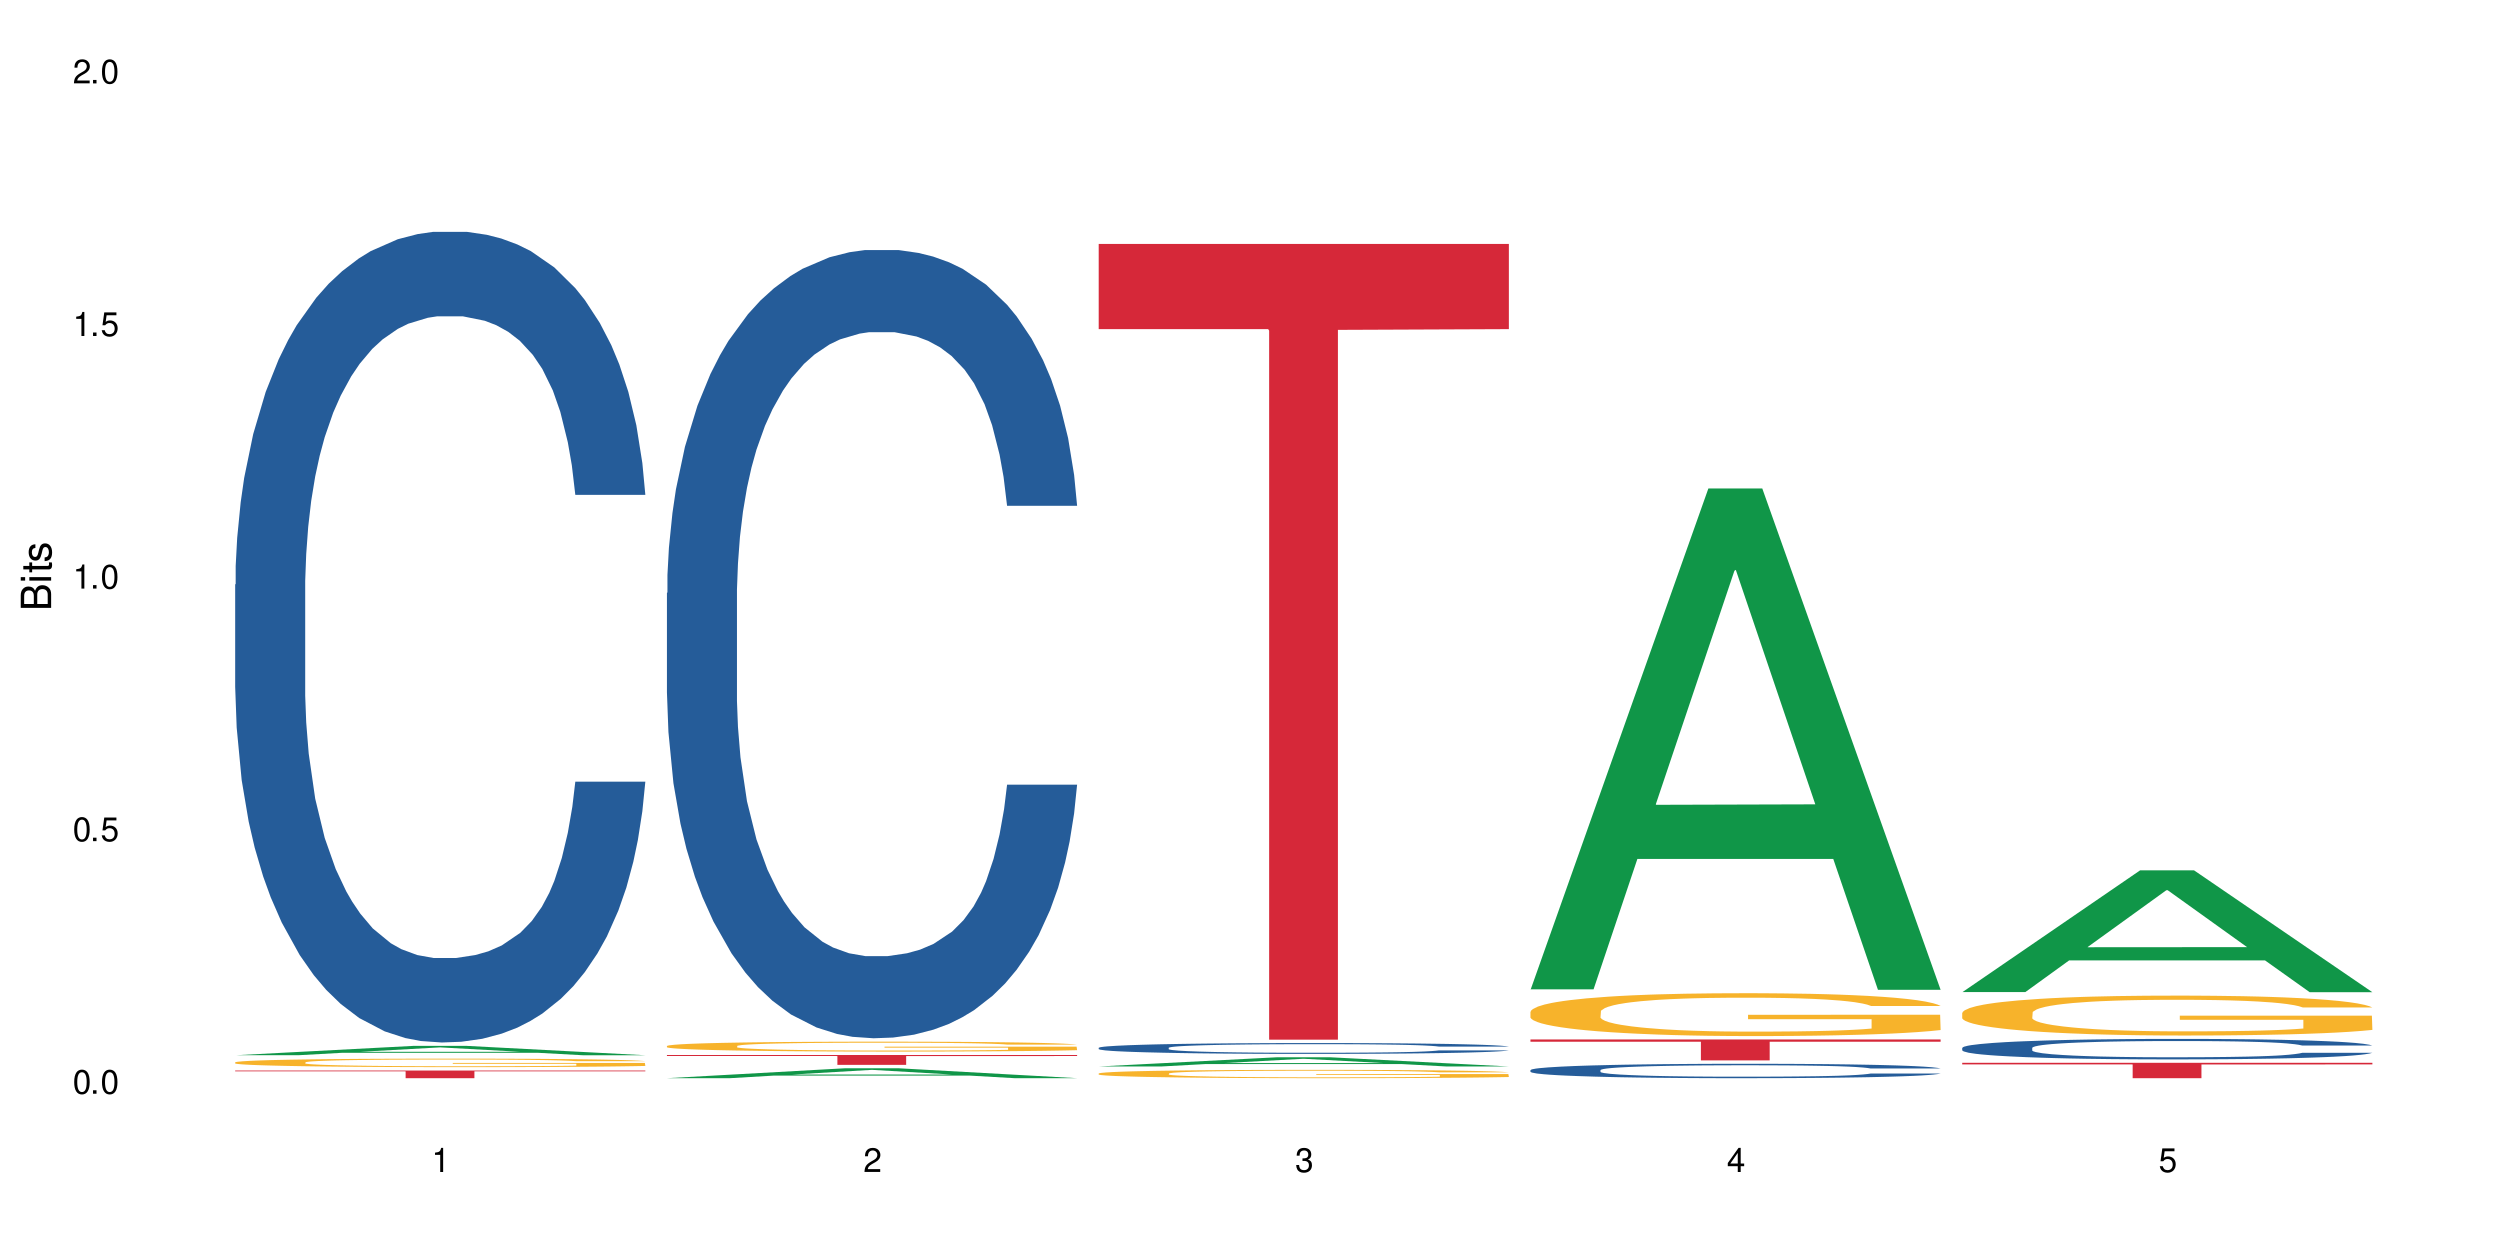
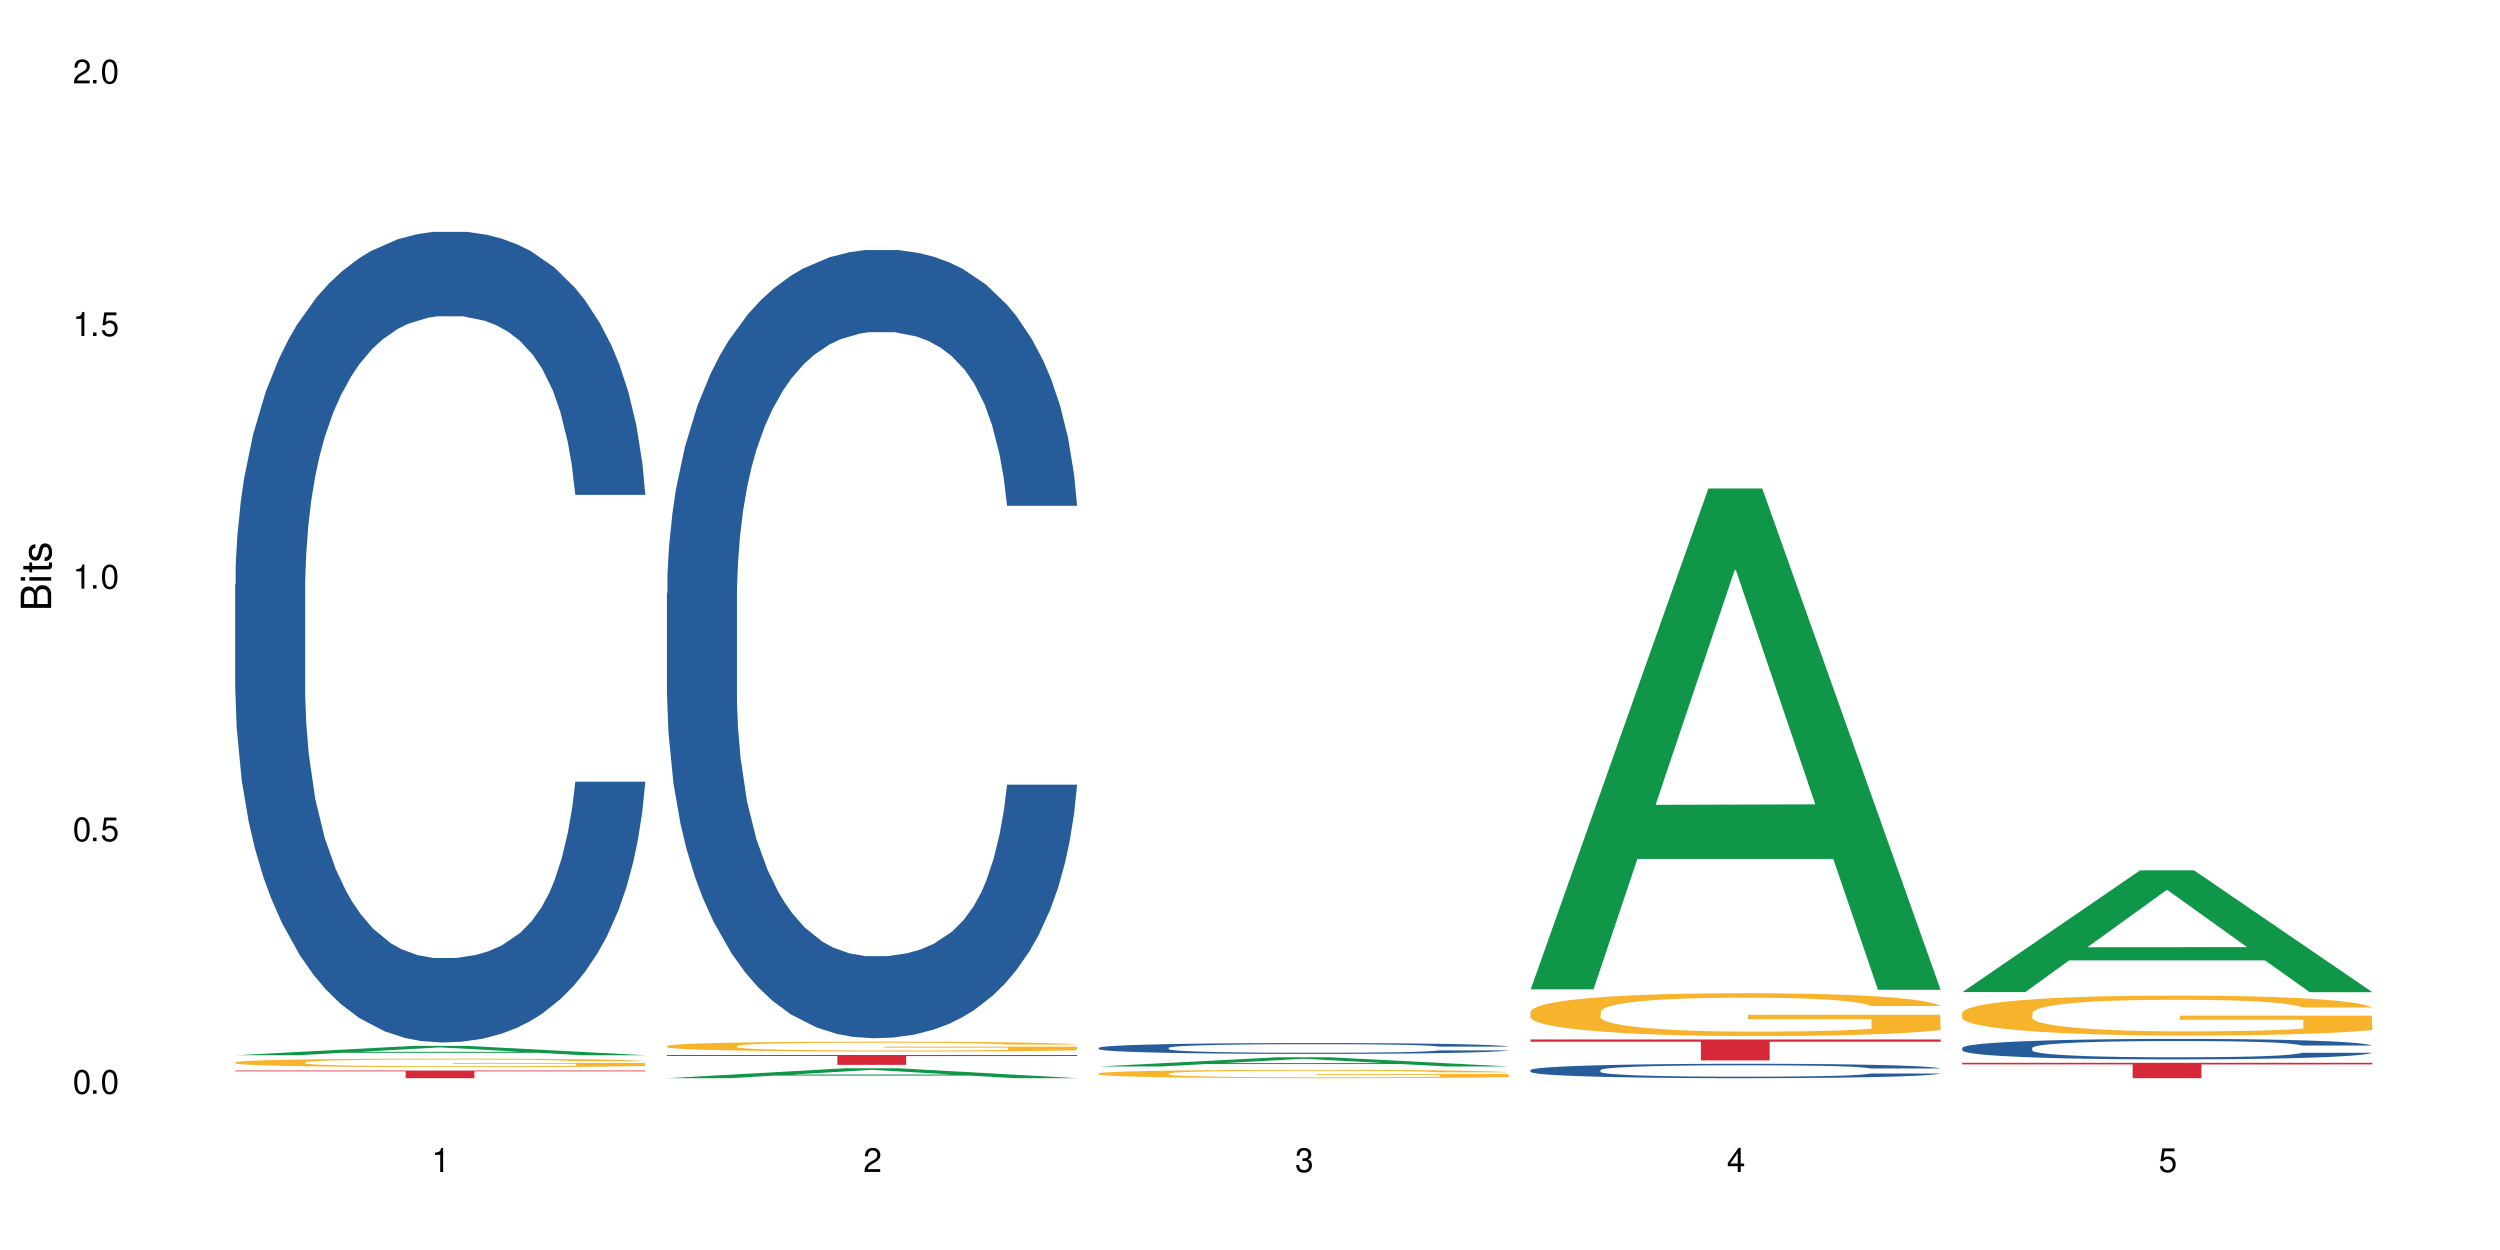
<svg xmlns="http://www.w3.org/2000/svg" xmlns:xlink="http://www.w3.org/1999/xlink" width="720" height="360" viewBox="0 0 720 360">
  <defs>
    <g>
      <g id="glyph-0-0">
</g>
      <g id="glyph-0-1">
        <path d="M 2.641 -6.938 C 2 -6.938 1.422 -6.656 1.078 -6.172 C 0.641 -5.562 0.406 -4.641 0.406 -3.359 C 0.406 -1.016 1.188 0.219 2.641 0.219 C 4.078 0.219 4.859 -1.016 4.859 -3.297 C 4.859 -4.641 4.656 -5.547 4.203 -6.172 C 3.844 -6.656 3.281 -6.938 2.641 -6.938 Z M 2.641 -6.188 C 3.547 -6.188 4 -5.25 4 -3.375 C 4 -1.406 3.562 -0.484 2.625 -0.484 C 1.734 -0.484 1.281 -1.438 1.281 -3.344 C 1.281 -5.25 1.734 -6.188 2.641 -6.188 Z M 2.641 -6.188 " />
      </g>
      <g id="glyph-0-2">
        <path d="M 1.828 -1 L 0.828 -1 L 0.828 0 L 1.828 0 Z M 1.828 -1 " />
      </g>
      <g id="glyph-0-3">
        <path d="M 4.562 -6.797 L 1.062 -6.797 L 0.547 -3.094 L 1.328 -3.094 C 1.719 -3.562 2.047 -3.734 2.578 -3.734 C 3.484 -3.734 4.062 -3.109 4.062 -2.094 C 4.062 -1.125 3.484 -0.531 2.578 -0.531 C 1.828 -0.531 1.375 -0.906 1.188 -1.672 L 0.328 -1.672 C 0.453 -1.109 0.547 -0.844 0.75 -0.594 C 1.125 -0.078 1.828 0.219 2.594 0.219 C 3.969 0.219 4.922 -0.781 4.922 -2.219 C 4.922 -3.562 4.031 -4.484 2.719 -4.484 C 2.25 -4.484 1.859 -4.359 1.469 -4.062 L 1.734 -5.969 L 4.562 -5.969 Z M 4.562 -6.797 " />
      </g>
      <g id="glyph-0-4">
        <path d="M 2.484 -4.938 L 2.484 0 L 3.328 0 L 3.328 -6.938 L 2.766 -6.938 C 2.469 -5.875 2.281 -5.734 0.984 -5.562 L 0.984 -4.938 Z M 2.484 -4.938 " />
      </g>
      <g id="glyph-0-5">
        <path d="M 4.859 -0.828 L 1.281 -0.828 C 1.359 -1.406 1.672 -1.781 2.5 -2.281 L 3.469 -2.828 C 4.406 -3.344 4.906 -4.062 4.906 -4.906 C 4.906 -5.484 4.672 -6.031 4.266 -6.406 C 3.859 -6.766 3.375 -6.938 2.719 -6.938 C 1.859 -6.938 1.219 -6.625 0.844 -6.031 C 0.609 -5.672 0.5 -5.234 0.484 -4.531 L 1.328 -4.531 C 1.359 -5.016 1.406 -5.281 1.531 -5.516 C 1.75 -5.938 2.188 -6.203 2.703 -6.203 C 3.469 -6.203 4.031 -5.641 4.031 -4.891 C 4.031 -4.344 3.719 -3.859 3.125 -3.516 L 2.234 -3 C 0.812 -2.172 0.406 -1.531 0.328 -0.016 L 4.859 -0.016 Z M 4.859 -0.828 " />
      </g>
      <g id="glyph-0-6">
        <path d="M 2.125 -3.188 L 2.578 -3.188 C 3.5 -3.188 3.984 -2.766 3.984 -1.922 C 3.984 -1.062 3.469 -0.531 2.594 -0.531 C 1.656 -0.531 1.203 -1 1.156 -2.016 L 0.312 -2.016 C 0.344 -1.453 0.438 -1.094 0.609 -0.781 C 0.953 -0.109 1.625 0.219 2.547 0.219 C 3.953 0.219 4.859 -0.625 4.859 -1.938 C 4.859 -2.828 4.516 -3.297 3.703 -3.594 C 4.344 -3.844 4.656 -4.328 4.656 -5.031 C 4.656 -6.219 3.875 -6.938 2.578 -6.938 C 1.203 -6.938 0.484 -6.172 0.453 -4.703 L 1.297 -4.703 C 1.312 -5.125 1.344 -5.359 1.453 -5.578 C 1.641 -5.969 2.062 -6.203 2.594 -6.203 C 3.344 -6.203 3.797 -5.75 3.797 -5 C 3.797 -4.516 3.609 -4.219 3.25 -4.047 C 3.016 -3.953 2.703 -3.922 2.125 -3.906 Z M 2.125 -3.188 " />
      </g>
      <g id="glyph-0-7">
        <path d="M 3.141 -1.672 L 3.141 0 L 3.984 0 L 3.984 -1.672 L 4.984 -1.672 L 4.984 -2.438 L 3.984 -2.438 L 3.984 -6.938 L 3.359 -6.938 L 0.266 -2.578 L 0.266 -1.672 Z M 3.141 -2.438 L 1 -2.438 L 3.141 -5.5 Z M 3.141 -2.438 " />
      </g>
      <g id="glyph-1-0">
</g>
      <g id="glyph-1-1">
        <path d="M 0 -0.953 L 0 -4.891 C 0 -5.719 -0.234 -6.344 -0.734 -6.797 C -1.188 -7.234 -1.812 -7.469 -2.5 -7.469 C -3.547 -7.469 -4.188 -7 -4.625 -5.875 C -4.984 -6.688 -5.625 -7.094 -6.531 -7.094 C -7.172 -7.094 -7.734 -6.859 -8.141 -6.391 C -8.562 -5.922 -8.75 -5.344 -8.75 -4.5 L -8.75 -0.953 Z M -4.984 -2.062 L -7.766 -2.062 L -7.766 -4.219 C -7.766 -4.844 -7.688 -5.203 -7.453 -5.5 C -7.219 -5.812 -6.859 -5.969 -6.375 -5.969 C -5.891 -5.969 -5.531 -5.812 -5.297 -5.5 C -5.062 -5.203 -4.984 -4.844 -4.984 -4.219 Z M -0.984 -2.062 L -4 -2.062 L -4 -4.781 C -4 -5.766 -3.438 -6.359 -2.484 -6.359 C -1.547 -6.359 -0.984 -5.766 -0.984 -4.781 Z M -0.984 -2.062 " />
      </g>
      <g id="glyph-1-2">
        <path d="M -6.281 -1.797 L -6.281 -0.797 L 0 -0.797 L 0 -1.797 Z M -8.75 -1.797 L -8.75 -0.797 L -7.484 -0.797 L -7.484 -1.797 Z M -8.75 -1.797 " />
      </g>
      <g id="glyph-1-3">
        <path d="M -6.281 -3.047 L -6.281 -2.016 L -8.016 -2.016 L -8.016 -1.016 L -6.281 -1.016 L -6.281 -0.172 L -5.469 -0.172 L -5.469 -1.016 L -0.719 -1.016 C -0.078 -1.016 0.281 -1.453 0.281 -2.234 C 0.281 -2.5 0.25 -2.719 0.188 -3.047 L -0.641 -3.047 C -0.609 -2.906 -0.594 -2.766 -0.594 -2.562 C -0.594 -2.141 -0.719 -2.016 -1.156 -2.016 L -5.469 -2.016 L -5.469 -3.047 Z M -6.281 -3.047 " />
      </g>
      <g id="glyph-1-4">
        <path d="M -4.531 -5.25 C -5.766 -5.25 -6.469 -4.422 -6.469 -2.969 C -6.469 -1.516 -5.719 -0.562 -4.547 -0.562 C -3.562 -0.562 -3.094 -1.062 -2.734 -2.562 L -2.516 -3.484 C -2.344 -4.188 -2.094 -4.469 -1.641 -4.469 C -1.047 -4.469 -0.641 -3.875 -0.641 -3 C -0.641 -2.453 -0.797 -2 -1.062 -1.75 C -1.25 -1.594 -1.422 -1.531 -1.875 -1.469 L -1.875 -0.406 C -0.422 -0.453 0.281 -1.266 0.281 -2.922 C 0.281 -4.5 -0.5 -5.516 -1.719 -5.516 C -2.656 -5.516 -3.172 -4.984 -3.469 -3.734 L -3.703 -2.766 C -3.891 -1.953 -4.156 -1.609 -4.594 -1.609 C -5.188 -1.609 -5.547 -2.125 -5.547 -2.938 C -5.547 -3.75 -5.203 -4.172 -4.531 -4.203 Z M -4.531 -5.25 " />
      </g>
    </g>
  </defs>
  <rect x="-72" y="-36" width="864" height="432" fill="rgb(100%, 100%, 100%)" fill-opacity="1" />
  <path fill-rule="nonzero" fill="rgb(6.275%, 58.824%, 28.235%)" fill-opacity="1" d="M 67.73 303.906 L 67.855 303.906 L 118.973 301.219 L 134.496 301.219 L 185.859 303.91 L 167.812 303.91 L 154.941 303.207 L 98.523 303.207 L 85.906 303.906 L 67.73 303.906 L 103.953 302.918 L 149.766 302.914 L 126.922 301.656 L 126.668 301.656 L 126.418 301.664 L 103.824 302.914 L 103.953 302.918 Z M 67.73 303.906 " />
  <path fill-rule="nonzero" fill="rgb(14.51%, 36.078%, 60%)" fill-opacity="1" d="M 67.73 168.352 L 67.875 168.137 L 67.875 163.016 L 68.309 154.906 L 69.316 144.664 L 70.324 137.621 L 72.918 125.031 L 76.52 112.867 L 80.266 103.477 L 83 97.926 L 85.449 93.66 L 91.07 85.762 L 94.672 81.707 L 98.559 78.078 L 103.312 74.453 L 106.77 72.316 L 114.551 68.902 L 120.312 67.41 L 124.777 66.77 L 134.43 66.77 L 140.191 67.621 L 144.371 68.691 L 148.98 70.398 L 152.871 72.316 L 159.641 77.012 L 165.691 82.988 L 168.43 86.402 L 172.75 93.02 L 176.062 99.422 L 178.367 104.969 L 180.961 112.867 L 183.266 122.469 L 184.996 133.352 L 185.859 142.531 L 165.691 142.531 L 164.684 133.992 L 163.531 127.379 L 161.371 118.629 L 159.211 112.438 L 156.184 106.25 L 153.445 102.195 L 149.699 98.141 L 146.387 95.578 L 142.93 93.66 L 139.617 92.379 L 133.277 91.098 L 125.93 91.098 L 123.195 91.523 L 117.574 93.23 L 114.551 94.727 L 110.23 97.715 L 107.203 100.488 L 103.602 104.758 L 101.152 108.383 L 98.129 113.934 L 95.965 118.84 L 93.52 125.883 L 92.078 131.219 L 90.781 137.195 L 89.629 144.238 L 88.766 151.707 L 88.188 159.602 L 87.898 167.285 L 87.898 200.363 L 88.188 208.047 L 88.906 217.008 L 90.781 230.027 L 93.52 241.336 L 96.688 250.301 L 99.711 256.703 L 101.441 259.691 L 103.746 263.105 L 107.348 267.375 L 112.535 271.641 L 115.559 273.348 L 120.168 275.055 L 124.922 275.91 L 131.262 275.91 L 136.879 275.055 L 140.625 273.988 L 144.516 272.281 L 149.844 268.652 L 153.16 265.238 L 156.039 261.184 L 158.199 257.129 L 159.641 253.715 L 161.801 247.102 L 163.531 239.844 L 164.828 232.375 L 165.691 225.117 L 185.859 225.117 L 184.996 233.656 L 183.699 241.977 L 182.402 248.168 L 180.387 255.637 L 178.082 262.254 L 174.77 269.723 L 172.031 274.629 L 168.43 279.965 L 165.117 284.02 L 161.516 287.648 L 156.184 291.914 L 152.727 294.051 L 148.98 295.969 L 144.516 297.68 L 138.898 299.172 L 132.848 300.027 L 127.227 300.238 L 121.176 299.812 L 116.711 298.957 L 110.805 297.039 L 103.457 293.195 L 98.129 289.141 L 93.949 285.086 L 90.348 280.82 L 86.316 275.055 L 81.129 265.668 L 77.961 258.41 L 75.797 252.434 L 73.348 244.113 L 71.621 236.645 L 69.605 224.691 L 68.164 209.539 L 67.73 197.801 Z M 67.73 168.352 " />
  <path fill-rule="nonzero" fill="rgb(96.863%, 70.196%, 16.863%)" fill-opacity="1" d="M 67.73 305.938 L 67.875 305.934 L 67.875 305.891 L 68.453 305.789 L 69.891 305.652 L 71.766 305.535 L 73.781 305.449 L 75.078 305.402 L 77.238 305.332 L 79.113 305.285 L 83.867 305.184 L 89.918 305.09 L 93.23 305.051 L 96.977 305.012 L 102.305 304.969 L 104.754 304.953 L 112.246 304.918 L 120.746 304.895 L 130.109 304.891 L 134.43 304.891 L 140.336 304.898 L 148.406 304.926 L 153.016 304.945 L 156.617 304.969 L 160.363 305 L 164.973 305.043 L 169.293 305.098 L 172.75 305.148 L 176.207 305.219 L 179.09 305.289 L 181.539 305.367 L 183.699 305.461 L 184.996 305.539 L 185.859 305.617 L 165.836 305.617 L 164.684 305.539 L 163.387 305.48 L 161.227 305.406 L 159.066 305.352 L 156.902 305.309 L 152.871 305.25 L 149.414 305.215 L 145.09 305.184 L 140.914 305.164 L 136.16 305.148 L 133.277 305.145 L 125.645 305.145 L 118.727 305.16 L 114.695 305.18 L 111.812 305.195 L 107.781 305.23 L 105.332 305.258 L 103.891 305.273 L 99.566 305.344 L 96.688 305.406 L 95.102 305.449 L 93.086 305.516 L 91.645 305.578 L 90.059 305.668 L 89.195 305.734 L 88.043 305.887 L 87.898 306.289 L 88.332 306.371 L 89.195 306.465 L 90.348 306.543 L 92.078 306.629 L 93.805 306.695 L 96.832 306.781 L 99.426 306.84 L 101.441 306.879 L 105.332 306.938 L 106.914 306.957 L 110.66 307 L 114.551 307.031 L 119.305 307.055 L 122.906 307.07 L 128.668 307.082 L 136.016 307.082 L 144.66 307.066 L 150.133 307.051 L 153.879 307.031 L 156.328 307.016 L 159.352 306.992 L 161.516 306.969 L 163.531 306.945 L 165.98 306.906 L 165.98 306.371 L 130.398 306.371 L 130.398 306.121 L 185.715 306.117 L 185.859 306.992 L 182.836 307.051 L 179.09 307.109 L 175.488 307.156 L 171.742 307.191 L 166.414 307.234 L 162.09 307.262 L 155.465 307.293 L 149.414 307.312 L 143.074 307.328 L 137.457 307.332 L 130.828 307.336 L 124.922 307.332 L 118.586 307.316 L 113.543 307.301 L 108.934 307.277 L 104.32 307.25 L 98.559 307.203 L 94.812 307.164 L 90.926 307.117 L 87.035 307.062 L 83.578 307 L 81.273 306.953 L 78.969 306.898 L 76.52 306.832 L 74.215 306.758 L 72.484 306.688 L 70.898 306.609 L 69.746 306.535 L 68.594 306.434 L 68.02 306.355 L 67.73 306.285 Z M 67.73 305.938 " />
  <path fill-rule="nonzero" fill="rgb(83.922%, 15.686%, 22.353%)" fill-opacity="1" d="M 67.73 308.316 L 185.859 308.316 L 185.859 308.551 L 136.629 308.551 L 136.629 310.516 L 116.82 310.516 L 116.82 308.555 L 116.531 308.551 L 67.73 308.551 Z M 67.73 308.316 " />
  <path fill-rule="nonzero" fill="rgb(6.275%, 58.824%, 28.235%)" fill-opacity="1" d="M 192.078 310.516 L 192.203 310.512 L 243.316 307.664 L 258.84 307.664 L 310.207 310.516 L 292.16 310.516 L 279.285 309.773 L 222.871 309.773 L 210.25 310.516 L 192.078 310.516 L 228.297 309.465 L 274.113 309.461 L 251.27 308.129 L 251.016 308.129 L 250.762 308.137 L 228.172 309.461 L 228.297 309.465 Z M 192.078 310.516 " />
  <path fill-rule="nonzero" fill="rgb(14.51%, 36.078%, 60%)" fill-opacity="1" d="M 192.078 170.785 L 192.223 170.578 L 192.223 165.598 L 192.652 157.715 L 193.664 147.754 L 194.672 140.906 L 197.266 128.664 L 200.863 116.836 L 204.609 107.707 L 207.348 102.312 L 209.797 98.16 L 215.414 90.484 L 219.016 86.539 L 222.906 83.012 L 227.66 79.484 L 231.117 77.41 L 238.898 74.09 L 244.66 72.637 L 249.125 72.016 L 258.777 72.016 L 264.539 72.848 L 268.719 73.883 L 273.328 75.543 L 277.219 77.41 L 283.988 81.977 L 290.039 87.785 L 292.777 91.105 L 297.098 97.539 L 300.41 103.762 L 302.715 109.16 L 305.309 116.836 L 307.613 126.172 L 309.344 136.758 L 310.207 145.68 L 290.039 145.68 L 289.031 137.379 L 287.879 130.945 L 285.715 122.438 L 283.555 116.422 L 280.531 110.402 L 277.793 106.461 L 274.047 102.52 L 270.734 100.027 L 267.277 98.16 L 263.965 96.918 L 257.625 95.672 L 250.277 95.672 L 247.539 96.086 L 241.922 97.746 L 238.898 99.199 L 234.574 102.105 L 231.551 104.801 L 227.949 108.949 L 225.5 112.48 L 222.473 117.875 L 220.312 122.645 L 217.863 129.492 L 216.422 134.68 L 215.129 140.492 L 213.977 147.34 L 213.109 154.602 L 212.535 162.277 L 212.246 169.75 L 212.246 201.91 L 212.535 209.383 L 213.254 218.098 L 215.129 230.754 L 217.863 241.754 L 221.035 250.469 L 224.059 256.691 L 225.789 259.598 L 228.094 262.918 L 231.695 267.066 L 236.879 271.219 L 239.906 272.879 L 244.516 274.539 L 249.27 275.367 L 255.609 275.367 L 261.227 274.539 L 264.973 273.5 L 268.863 271.84 L 274.191 268.312 L 277.504 264.992 L 280.387 261.051 L 282.547 257.105 L 283.988 253.785 L 286.148 247.355 L 287.879 240.301 L 289.176 233.035 L 290.039 225.98 L 310.207 225.98 L 309.344 234.281 L 308.047 242.375 L 306.75 248.391 L 304.734 255.656 L 302.426 262.086 L 299.113 269.352 L 296.379 274.121 L 292.777 279.309 L 289.461 283.254 L 285.859 286.781 L 280.531 290.93 L 277.074 293.004 L 273.328 294.871 L 268.863 296.531 L 263.242 297.984 L 257.191 298.816 L 251.574 299.023 L 245.523 298.605 L 241.059 297.777 L 235.152 295.91 L 227.805 292.176 L 222.473 288.23 L 218.297 284.289 L 214.695 280.141 L 210.66 274.539 L 205.477 265.406 L 202.305 258.352 L 200.145 252.543 L 197.695 244.449 L 195.969 237.188 L 193.949 225.566 L 192.508 210.836 L 192.078 199.422 Z M 192.078 170.785 " />
  <path fill-rule="nonzero" fill="rgb(96.863%, 70.196%, 16.863%)" fill-opacity="1" d="M 192.078 301.223 L 192.223 301.219 L 192.223 301.168 L 192.797 301.051 L 194.238 300.891 L 196.109 300.758 L 198.129 300.652 L 199.426 300.598 L 201.586 300.52 L 203.457 300.461 L 208.211 300.344 L 214.262 300.234 L 217.578 300.188 L 221.32 300.145 L 226.652 300.094 L 229.102 300.078 L 236.594 300.035 L 245.09 300.008 L 254.457 300 L 258.777 300.004 L 264.684 300.016 L 272.75 300.043 L 277.359 300.07 L 280.961 300.094 L 284.707 300.129 L 289.316 300.18 L 293.641 300.242 L 297.098 300.305 L 300.555 300.383 L 303.438 300.469 L 305.887 300.559 L 308.047 300.668 L 309.344 300.758 L 310.207 300.852 L 290.184 300.852 L 289.031 300.758 L 287.734 300.688 L 285.574 300.602 L 283.41 300.539 L 281.25 300.492 L 277.219 300.422 L 273.758 300.383 L 269.438 300.344 L 265.262 300.32 L 260.508 300.305 L 257.625 300.301 L 249.988 300.301 L 243.074 300.32 L 239.043 300.34 L 236.16 300.359 L 232.125 300.398 L 229.676 300.43 L 228.238 300.453 L 223.914 300.531 L 221.035 300.605 L 219.449 300.656 L 217.434 300.734 L 215.992 300.805 L 214.406 300.906 L 213.543 300.984 L 212.391 301.164 L 212.246 301.633 L 212.68 301.73 L 213.543 301.84 L 214.695 301.934 L 216.422 302.031 L 218.152 302.105 L 221.176 302.207 L 223.77 302.277 L 225.789 302.32 L 229.676 302.391 L 231.262 302.414 L 235.008 302.461 L 238.898 302.496 L 243.652 302.527 L 247.254 302.543 L 253.016 302.559 L 260.363 302.559 L 269.004 302.543 L 274.48 302.52 L 278.227 302.5 L 280.676 302.48 L 283.699 302.453 L 285.859 302.426 L 287.879 302.398 L 290.328 302.355 L 290.328 301.73 L 254.742 301.73 L 254.742 301.438 L 310.062 301.434 L 310.207 302.453 L 307.18 302.523 L 303.438 302.59 L 299.836 302.645 L 296.09 302.688 L 290.758 302.738 L 286.438 302.77 L 279.809 302.805 L 273.758 302.828 L 267.422 302.844 L 261.801 302.852 L 255.176 302.855 L 249.27 302.848 L 242.93 302.832 L 237.887 302.812 L 233.277 302.785 L 228.668 302.754 L 222.906 302.699 L 219.16 302.652 L 215.27 302.598 L 211.383 302.535 L 207.926 302.465 L 205.621 302.41 L 203.312 302.348 L 200.863 302.27 L 198.559 302.18 L 196.832 302.098 L 195.246 302.008 L 194.094 301.922 L 192.941 301.805 L 192.367 301.711 L 192.078 301.629 Z M 192.078 301.223 " />
  <path fill-rule="nonzero" fill="rgb(83.922%, 15.686%, 22.353%)" fill-opacity="1" d="M 192.078 303.832 L 310.207 303.832 L 310.207 304.137 L 260.973 304.141 L 260.973 306.688 L 241.168 306.688 L 241.168 304.145 L 240.879 304.137 L 192.078 304.137 Z M 192.078 303.832 " />
  <path fill-rule="nonzero" fill="rgb(6.275%, 58.824%, 28.235%)" fill-opacity="1" d="M 316.426 307.137 L 316.551 307.137 L 367.664 304.5 L 383.188 304.5 L 434.555 307.141 L 416.508 307.141 L 403.633 306.449 L 347.219 306.449 L 334.598 307.137 L 316.426 307.137 L 352.645 306.168 L 398.457 306.164 L 375.613 304.934 L 375.363 304.93 L 375.109 304.938 L 352.52 306.164 L 352.645 306.168 Z M 316.426 307.137 " />
  <path fill-rule="nonzero" fill="rgb(14.51%, 36.078%, 60%)" fill-opacity="1" d="M 316.426 301.758 L 316.566 301.754 L 316.566 301.688 L 317 301.578 L 318.008 301.441 L 319.016 301.348 L 321.609 301.18 L 325.211 301.016 L 328.957 300.891 L 331.695 300.816 L 334.145 300.758 L 339.762 300.652 L 343.363 300.598 L 347.254 300.551 L 352.008 300.504 L 355.465 300.473 L 363.242 300.43 L 369.008 300.406 L 373.473 300.398 L 383.125 300.398 L 388.887 300.41 L 393.062 300.426 L 397.676 300.449 L 401.562 300.473 L 408.336 300.535 L 414.387 300.617 L 417.121 300.66 L 421.445 300.75 L 424.758 300.836 L 427.062 300.91 L 429.656 301.016 L 431.961 301.145 L 433.688 301.289 L 434.555 301.414 L 414.387 301.414 L 413.375 301.297 L 412.223 301.211 L 410.062 301.094 L 407.902 301.012 L 404.879 300.926 L 402.141 300.875 L 398.395 300.82 L 395.082 300.785 L 391.625 300.758 L 388.309 300.742 L 381.973 300.727 L 374.625 300.727 L 371.887 300.73 L 366.27 300.754 L 363.242 300.773 L 358.922 300.812 L 355.898 300.852 L 352.297 300.906 L 349.848 300.957 L 346.82 301.031 L 344.66 301.098 L 342.211 301.191 L 340.77 301.262 L 339.473 301.34 L 338.32 301.434 L 337.457 301.535 L 336.879 301.641 L 336.594 301.742 L 336.594 302.188 L 336.879 302.289 L 337.602 302.41 L 339.473 302.582 L 342.211 302.734 L 345.379 302.855 L 348.406 302.938 L 350.133 302.98 L 352.438 303.023 L 356.039 303.082 L 361.227 303.141 L 364.254 303.16 L 368.863 303.184 L 373.617 303.195 L 379.953 303.195 L 385.574 303.184 L 389.32 303.172 L 393.207 303.148 L 398.539 303.098 L 401.852 303.055 L 404.734 303 L 406.895 302.945 L 408.336 302.898 L 410.496 302.812 L 412.223 302.715 L 413.52 302.613 L 414.387 302.516 L 434.555 302.516 L 433.688 302.633 L 432.391 302.742 L 431.098 302.824 L 429.078 302.926 L 426.773 303.012 L 423.461 303.113 L 420.723 303.18 L 417.121 303.25 L 413.809 303.305 L 410.207 303.352 L 404.879 303.41 L 401.418 303.438 L 397.676 303.465 L 393.207 303.488 L 387.59 303.508 L 381.539 303.52 L 375.922 303.523 L 369.871 303.516 L 365.406 303.504 L 359.5 303.48 L 352.152 303.426 L 346.82 303.375 L 342.645 303.32 L 339.043 303.262 L 335.008 303.184 L 329.82 303.059 L 326.652 302.961 L 324.492 302.883 L 322.043 302.77 L 320.312 302.672 L 318.297 302.512 L 316.855 302.309 L 316.426 302.152 Z M 316.426 301.758 " />
  <path fill-rule="nonzero" fill="rgb(96.863%, 70.196%, 16.863%)" fill-opacity="1" d="M 316.426 309.145 L 316.566 309.145 L 316.566 309.102 L 317.145 309 L 318.586 308.867 L 320.457 308.754 L 322.477 308.668 L 323.77 308.621 L 325.934 308.555 L 327.805 308.508 L 332.559 308.406 L 338.609 308.316 L 341.922 308.277 L 345.668 308.238 L 351 308.199 L 353.449 308.184 L 360.938 308.148 L 369.438 308.125 L 378.801 308.117 L 383.125 308.121 L 389.031 308.129 L 397.098 308.152 L 401.707 308.176 L 405.309 308.199 L 409.055 308.227 L 413.664 308.27 L 417.988 308.324 L 421.445 308.375 L 424.902 308.441 L 427.781 308.512 L 430.23 308.586 L 432.391 308.68 L 433.688 308.758 L 434.555 308.832 L 414.527 308.832 L 413.375 308.758 L 412.078 308.695 L 409.918 308.625 L 407.758 308.574 L 405.598 308.531 L 401.562 308.473 L 398.105 308.438 L 393.785 308.406 L 389.605 308.387 L 384.852 308.375 L 381.973 308.371 L 374.336 308.371 L 367.422 308.387 L 363.387 308.402 L 360.508 308.422 L 356.473 308.453 L 354.023 308.48 L 352.582 308.496 L 348.262 308.566 L 345.379 308.629 L 343.797 308.668 L 341.777 308.734 L 340.34 308.793 L 338.754 308.883 L 337.891 308.945 L 336.738 309.098 L 336.594 309.488 L 337.023 309.574 L 337.891 309.664 L 339.043 309.742 L 340.77 309.824 L 342.5 309.891 L 345.523 309.973 L 348.117 310.031 L 350.133 310.07 L 354.023 310.129 L 355.609 310.148 L 359.355 310.188 L 363.242 310.219 L 367.996 310.242 L 371.598 310.258 L 377.363 310.27 L 384.707 310.27 L 393.352 310.254 L 398.828 310.238 L 402.57 310.219 L 405.02 310.203 L 408.047 310.18 L 410.207 310.156 L 412.223 310.133 L 414.672 310.098 L 414.672 309.574 L 379.09 309.57 L 379.09 309.324 L 434.41 309.324 L 434.555 310.18 L 431.527 310.238 L 427.781 310.297 L 424.18 310.34 L 420.434 310.379 L 415.105 310.418 L 410.785 310.445 L 404.156 310.477 L 398.105 310.496 L 391.77 310.508 L 386.148 310.516 L 379.523 310.516 L 373.617 310.512 L 367.277 310.5 L 362.234 310.48 L 357.625 310.461 L 353.016 310.434 L 347.254 310.387 L 343.508 310.348 L 339.617 310.305 L 335.727 310.246 L 332.27 310.188 L 329.965 310.145 L 327.66 310.09 L 325.211 310.023 L 322.906 309.949 L 321.18 309.883 L 319.594 309.805 L 318.441 309.734 L 317.289 309.633 L 316.711 309.555 L 316.426 309.488 Z M 316.426 309.145 " />
-   <path fill-rule="nonzero" fill="rgb(83.922%, 15.686%, 22.353%)" fill-opacity="1" d="M 316.426 70.258 L 434.555 70.258 L 434.555 94.789 L 385.32 95.004 L 385.32 299.422 L 365.512 299.422 L 365.512 95.219 L 365.227 94.789 L 316.426 94.789 Z M 316.426 70.258 " />
  <path fill-rule="nonzero" fill="rgb(6.275%, 58.824%, 28.235%)" fill-opacity="1" d="M 440.77 284.93 L 440.898 284.793 L 492.012 140.676 L 507.535 140.676 L 558.898 285.066 L 540.852 285.066 L 527.98 247.375 L 471.566 247.375 L 458.945 284.93 L 440.77 284.93 L 476.992 231.785 L 522.805 231.648 L 499.961 164.266 L 499.711 164.133 L 499.457 164.539 L 476.867 231.648 L 476.992 231.785 Z M 440.77 284.93 " />
  <path fill-rule="nonzero" fill="rgb(14.51%, 36.078%, 60%)" fill-opacity="1" d="M 440.77 308.176 L 440.914 308.172 L 440.914 308.082 L 441.348 307.938 L 442.355 307.754 L 443.363 307.629 L 445.957 307.406 L 449.559 307.191 L 453.305 307.023 L 456.043 306.926 L 458.488 306.848 L 464.109 306.711 L 467.711 306.637 L 471.602 306.574 L 476.355 306.508 L 479.812 306.469 L 487.59 306.41 L 493.352 306.383 L 497.82 306.371 L 507.469 306.371 L 513.234 306.387 L 517.41 306.406 L 522.02 306.438 L 525.91 306.469 L 532.68 306.555 L 538.73 306.66 L 541.469 306.719 L 545.789 306.836 L 549.105 306.953 L 551.41 307.051 L 554.004 307.191 L 556.309 307.359 L 558.035 307.555 L 558.898 307.719 L 538.73 307.719 L 537.723 307.566 L 536.57 307.449 L 534.41 307.293 L 532.25 307.184 L 529.223 307.074 L 526.488 307 L 522.742 306.93 L 519.426 306.883 L 515.969 306.848 L 512.656 306.828 L 506.316 306.805 L 498.973 306.805 L 496.234 306.812 L 490.617 306.84 L 487.59 306.867 L 483.27 306.922 L 480.242 306.969 L 476.641 307.047 L 474.191 307.109 L 471.168 307.211 L 469.008 307.297 L 466.559 307.422 L 465.117 307.516 L 463.82 307.621 L 462.668 307.746 L 461.805 307.879 L 461.227 308.02 L 460.938 308.156 L 460.938 308.742 L 461.227 308.879 L 461.949 309.039 L 463.82 309.27 L 466.559 309.473 L 469.727 309.629 L 472.754 309.746 L 474.48 309.797 L 476.785 309.859 L 480.387 309.934 L 485.574 310.008 L 488.598 310.039 L 493.207 310.07 L 497.961 310.086 L 504.301 310.086 L 509.918 310.07 L 513.664 310.051 L 517.555 310.02 L 522.887 309.957 L 526.199 309.895 L 529.078 309.824 L 531.242 309.75 L 532.68 309.691 L 534.844 309.574 L 536.57 309.445 L 537.867 309.312 L 538.73 309.184 L 558.898 309.184 L 558.035 309.336 L 556.738 309.484 L 555.441 309.594 L 553.426 309.727 L 551.121 309.844 L 547.809 309.977 L 545.07 310.062 L 541.469 310.156 L 538.156 310.23 L 534.555 310.293 L 529.223 310.371 L 525.766 310.406 L 522.02 310.441 L 517.555 310.473 L 511.938 310.5 L 505.887 310.512 L 500.266 310.516 L 494.219 310.512 L 489.75 310.496 L 483.844 310.461 L 476.496 310.391 L 471.168 310.32 L 466.988 310.25 L 463.387 310.172 L 459.355 310.07 L 454.168 309.902 L 451 309.773 L 448.84 309.668 L 446.391 309.52 L 444.66 309.387 L 442.645 309.176 L 441.203 308.906 L 440.77 308.699 Z M 440.77 308.176 " />
  <path fill-rule="nonzero" fill="rgb(96.863%, 70.196%, 16.863%)" fill-opacity="1" d="M 440.77 291.332 L 440.914 291.32 L 440.914 291.094 L 441.492 290.586 L 442.934 289.887 L 444.805 289.312 L 446.82 288.863 L 448.117 288.625 L 450.277 288.289 L 452.152 288.039 L 456.906 287.531 L 462.957 287.059 L 466.27 286.855 L 470.016 286.664 L 475.344 286.449 L 477.793 286.371 L 485.285 286.191 L 493.785 286.078 L 503.148 286.043 L 507.469 286.055 L 513.379 286.102 L 521.445 286.223 L 526.055 286.336 L 529.656 286.449 L 533.402 286.598 L 538.012 286.82 L 542.332 287.094 L 545.789 287.363 L 549.246 287.703 L 552.129 288.062 L 554.578 288.457 L 556.738 288.93 L 558.035 289.324 L 558.898 289.719 L 538.875 289.719 L 537.723 289.324 L 536.426 289.02 L 534.266 288.648 L 532.105 288.379 L 529.945 288.164 L 525.91 287.871 L 522.453 287.691 L 518.133 287.531 L 513.953 287.43 L 509.199 287.363 L 506.316 287.34 L 498.684 287.34 L 491.77 287.418 L 487.734 287.512 L 484.852 287.602 L 480.82 287.77 L 478.371 287.906 L 476.93 287.996 L 472.609 288.344 L 469.727 288.66 L 468.141 288.875 L 466.125 289.211 L 464.684 289.516 L 463.102 289.969 L 462.234 290.305 L 461.082 291.074 L 460.938 293.102 L 461.371 293.531 L 462.234 293.992 L 463.387 294.398 L 465.117 294.828 L 466.844 295.152 L 469.871 295.594 L 472.465 295.887 L 474.48 296.078 L 478.371 296.383 L 479.957 296.484 L 483.699 296.688 L 487.59 296.844 L 492.344 296.98 L 495.945 297.047 L 501.707 297.105 L 509.055 297.105 L 517.699 297.035 L 523.172 296.945 L 526.918 296.855 L 529.367 296.777 L 532.395 296.652 L 534.555 296.539 L 536.57 296.418 L 539.02 296.223 L 539.02 293.531 L 503.438 293.52 L 503.438 292.258 L 558.758 292.246 L 558.898 296.652 L 555.875 296.957 L 552.129 297.25 L 548.527 297.477 L 544.781 297.668 L 539.453 297.883 L 535.129 298.016 L 528.504 298.176 L 522.453 298.277 L 516.113 298.344 L 510.496 298.379 L 503.867 298.391 L 497.961 298.367 L 491.625 298.301 L 486.582 298.207 L 481.973 298.098 L 477.363 297.949 L 471.602 297.711 L 467.855 297.52 L 463.965 297.285 L 460.074 297.004 L 456.617 296.699 L 454.312 296.461 L 452.008 296.191 L 449.559 295.852 L 447.254 295.469 L 445.523 295.121 L 443.941 294.727 L 442.789 294.352 L 441.637 293.848 L 441.059 293.441 L 440.77 293.09 Z M 440.77 291.332 " />
  <path fill-rule="nonzero" fill="rgb(83.922%, 15.686%, 22.353%)" fill-opacity="1" d="M 440.77 299.367 L 558.898 299.367 L 558.898 300.012 L 509.668 300.02 L 509.668 305.395 L 489.859 305.395 L 489.859 300.023 L 489.574 300.012 L 440.77 300.012 Z M 440.77 299.367 " />
  <path fill-rule="nonzero" fill="rgb(6.275%, 58.824%, 28.235%)" fill-opacity="1" d="M 565.117 285.723 L 565.242 285.691 L 616.355 250.656 L 631.879 250.656 L 683.246 285.758 L 665.199 285.758 L 652.324 276.594 L 595.91 276.594 L 583.293 285.723 L 565.117 285.723 L 601.34 272.805 L 647.152 272.77 L 624.309 256.391 L 624.055 256.359 L 623.805 256.457 L 601.211 272.77 L 601.34 272.805 Z M 565.117 285.723 " />
  <path fill-rule="nonzero" fill="rgb(14.51%, 36.078%, 60%)" fill-opacity="1" d="M 565.117 301.773 L 565.262 301.766 L 565.262 301.637 L 565.695 301.434 L 566.703 301.176 L 567.711 300.996 L 570.305 300.68 L 573.906 300.371 L 577.652 300.133 L 580.387 299.992 L 582.836 299.887 L 588.457 299.688 L 592.055 299.586 L 595.945 299.492 L 600.699 299.402 L 604.156 299.348 L 611.938 299.262 L 617.699 299.223 L 622.164 299.207 L 631.816 299.207 L 637.578 299.227 L 641.758 299.254 L 646.367 299.297 L 650.258 299.348 L 657.027 299.465 L 663.078 299.617 L 665.816 299.703 L 670.137 299.871 L 673.449 300.031 L 675.754 300.172 L 678.348 300.371 L 680.652 300.613 L 682.383 300.887 L 683.246 301.121 L 663.078 301.121 L 662.07 300.906 L 660.918 300.738 L 658.758 300.516 L 656.594 300.359 L 653.57 300.203 L 650.832 300.102 L 647.086 300 L 643.773 299.934 L 640.316 299.887 L 637.004 299.855 L 630.664 299.82 L 623.316 299.82 L 620.582 299.832 L 614.961 299.875 L 611.938 299.914 L 607.613 299.988 L 604.59 300.059 L 600.988 300.168 L 598.539 300.258 L 595.516 300.398 L 593.352 300.523 L 590.902 300.699 L 589.465 300.836 L 588.168 300.984 L 587.016 301.164 L 586.148 301.352 L 585.574 301.551 L 585.285 301.746 L 585.285 302.582 L 585.574 302.773 L 586.293 303 L 588.168 303.328 L 590.902 303.617 L 594.074 303.84 L 597.098 304.004 L 598.828 304.078 L 601.133 304.164 L 604.734 304.273 L 609.922 304.379 L 612.945 304.422 L 617.555 304.469 L 622.309 304.488 L 628.648 304.488 L 634.266 304.469 L 638.012 304.441 L 641.902 304.398 L 647.23 304.305 L 650.547 304.219 L 653.426 304.117 L 655.586 304.016 L 657.027 303.93 L 659.188 303.762 L 660.918 303.578 L 662.215 303.391 L 663.078 303.207 L 683.246 303.207 L 682.383 303.422 L 681.086 303.633 L 679.789 303.789 L 677.773 303.977 L 675.469 304.145 L 672.152 304.332 L 669.418 304.457 L 665.816 304.59 L 662.504 304.691 L 658.902 304.785 L 653.57 304.891 L 650.113 304.945 L 646.367 304.996 L 641.902 305.039 L 636.281 305.074 L 630.234 305.098 L 624.613 305.102 L 618.562 305.094 L 614.098 305.07 L 608.191 305.023 L 600.844 304.926 L 595.516 304.824 L 591.336 304.719 L 587.734 304.613 L 583.699 304.469 L 578.516 304.23 L 575.344 304.047 L 573.184 303.895 L 570.734 303.684 L 569.008 303.496 L 566.988 303.195 L 565.551 302.812 L 565.117 302.516 Z M 565.117 301.773 " />
  <path fill-rule="nonzero" fill="rgb(96.863%, 70.196%, 16.863%)" fill-opacity="1" d="M 565.117 291.656 L 565.262 291.648 L 565.262 291.438 L 565.836 290.965 L 567.277 290.312 L 569.152 289.777 L 571.168 289.359 L 572.465 289.137 L 574.625 288.824 L 576.5 288.594 L 581.254 288.121 L 587.301 287.68 L 590.617 287.492 L 594.363 287.312 L 599.691 287.113 L 602.141 287.039 L 609.633 286.871 L 618.133 286.766 L 627.496 286.734 L 631.816 286.746 L 637.723 286.789 L 645.789 286.902 L 650.402 287.008 L 654.004 287.113 L 657.746 287.25 L 662.359 287.461 L 666.68 287.711 L 670.137 287.965 L 673.594 288.277 L 676.477 288.613 L 678.926 288.98 L 681.086 289.422 L 682.383 289.789 L 683.246 290.156 L 663.223 290.156 L 662.07 289.789 L 660.773 289.504 L 658.613 289.16 L 656.453 288.906 L 654.289 288.707 L 650.258 288.434 L 646.801 288.266 L 642.477 288.121 L 638.301 288.027 L 633.547 287.965 L 630.664 287.941 L 623.031 287.941 L 616.113 288.016 L 612.082 288.098 L 609.199 288.184 L 605.168 288.34 L 602.719 288.465 L 601.277 288.551 L 596.953 288.875 L 594.074 289.172 L 592.488 289.371 L 590.473 289.684 L 589.031 289.969 L 587.445 290.387 L 586.582 290.703 L 585.43 291.418 L 585.285 293.305 L 585.719 293.703 L 586.582 294.133 L 587.734 294.512 L 589.465 294.91 L 591.191 295.215 L 594.219 295.625 L 596.812 295.898 L 598.828 296.078 L 602.719 296.359 L 604.301 296.453 L 608.047 296.645 L 611.938 296.789 L 616.691 296.914 L 620.293 296.98 L 626.055 297.031 L 633.402 297.031 L 642.047 296.969 L 647.52 296.883 L 651.266 296.801 L 653.715 296.727 L 656.738 296.613 L 658.902 296.508 L 660.918 296.391 L 663.367 296.211 L 663.367 293.703 L 627.785 293.695 L 627.785 292.52 L 683.102 292.508 L 683.246 296.613 L 680.223 296.895 L 676.477 297.168 L 672.875 297.379 L 669.129 297.555 L 663.797 297.754 L 659.477 297.883 L 652.852 298.027 L 646.801 298.121 L 640.461 298.188 L 634.844 298.219 L 628.215 298.227 L 622.309 298.207 L 615.969 298.145 L 610.93 298.059 L 606.32 297.953 L 601.707 297.82 L 595.945 297.598 L 592.199 297.418 L 588.312 297.199 L 584.422 296.938 L 580.965 296.652 L 578.66 296.434 L 576.355 296.18 L 573.906 295.867 L 571.602 295.508 L 569.871 295.184 L 568.285 294.816 L 567.133 294.469 L 565.98 294 L 565.406 293.621 L 565.117 293.293 Z M 565.117 291.656 " />
  <path fill-rule="nonzero" fill="rgb(83.922%, 15.686%, 22.353%)" fill-opacity="1" d="M 565.117 306.082 L 683.246 306.082 L 683.246 306.555 L 634.016 306.562 L 634.016 310.516 L 614.207 310.516 L 614.207 306.566 L 613.918 306.555 L 565.117 306.555 Z M 565.117 306.082 " />
  <g fill="rgb(0%, 0%, 0%)" fill-opacity="1">
    <use xlink:href="#glyph-0-1" x="20.965" y="314.993" />
    <use xlink:href="#glyph-0-2" x="25.965" y="314.993" />
    <use xlink:href="#glyph-0-1" x="28.965" y="314.993" />
  </g>
  <g fill="rgb(0%, 0%, 0%)" fill-opacity="1">
    <use xlink:href="#glyph-0-1" x="20.965" y="242.251" />
    <use xlink:href="#glyph-0-2" x="25.965" y="242.251" />
    <use xlink:href="#glyph-0-3" x="28.965" y="242.251" />
  </g>
  <g fill="rgb(0%, 0%, 0%)" fill-opacity="1">
    <use xlink:href="#glyph-0-4" x="20.965" y="169.509" />
    <use xlink:href="#glyph-0-2" x="25.965" y="169.509" />
    <use xlink:href="#glyph-0-1" x="28.965" y="169.509" />
  </g>
  <g fill="rgb(0%, 0%, 0%)" fill-opacity="1">
    <use xlink:href="#glyph-0-4" x="20.965" y="96.767" />
    <use xlink:href="#glyph-0-2" x="25.965" y="96.767" />
    <use xlink:href="#glyph-0-3" x="28.965" y="96.767" />
  </g>
  <g fill="rgb(0%, 0%, 0%)" fill-opacity="1">
    <use xlink:href="#glyph-0-5" x="20.965" y="24.024" />
    <use xlink:href="#glyph-0-2" x="25.965" y="24.024" />
    <use xlink:href="#glyph-0-1" x="28.965" y="24.024" />
  </g>
  <g fill="rgb(0%, 0%, 0%)" fill-opacity="1">
    <use xlink:href="#glyph-0-4" x="124.297" y="337.532" />
  </g>
  <g fill="rgb(0%, 0%, 0%)" fill-opacity="1">
    <use xlink:href="#glyph-0-5" x="248.641" y="337.532" />
  </g>
  <g fill="rgb(0%, 0%, 0%)" fill-opacity="1">
    <use xlink:href="#glyph-0-6" x="372.988" y="337.532" />
  </g>
  <g fill="rgb(0%, 0%, 0%)" fill-opacity="1">
    <use xlink:href="#glyph-0-7" x="497.336" y="337.532" />
  </g>
  <g fill="rgb(0%, 0%, 0%)" fill-opacity="1">
    <use xlink:href="#glyph-0-3" x="621.684" y="337.532" />
  </g>
  <g fill="rgb(0%, 0%, 0%)" fill-opacity="1">
    <use xlink:href="#glyph-1-1" x="14.725" y="176.012" />
    <use xlink:href="#glyph-1-2" x="14.725" y="168.012" />
    <use xlink:href="#glyph-1-3" x="14.725" y="165.012" />
    <use xlink:href="#glyph-1-4" x="14.725" y="162.012" />
  </g>
</svg>